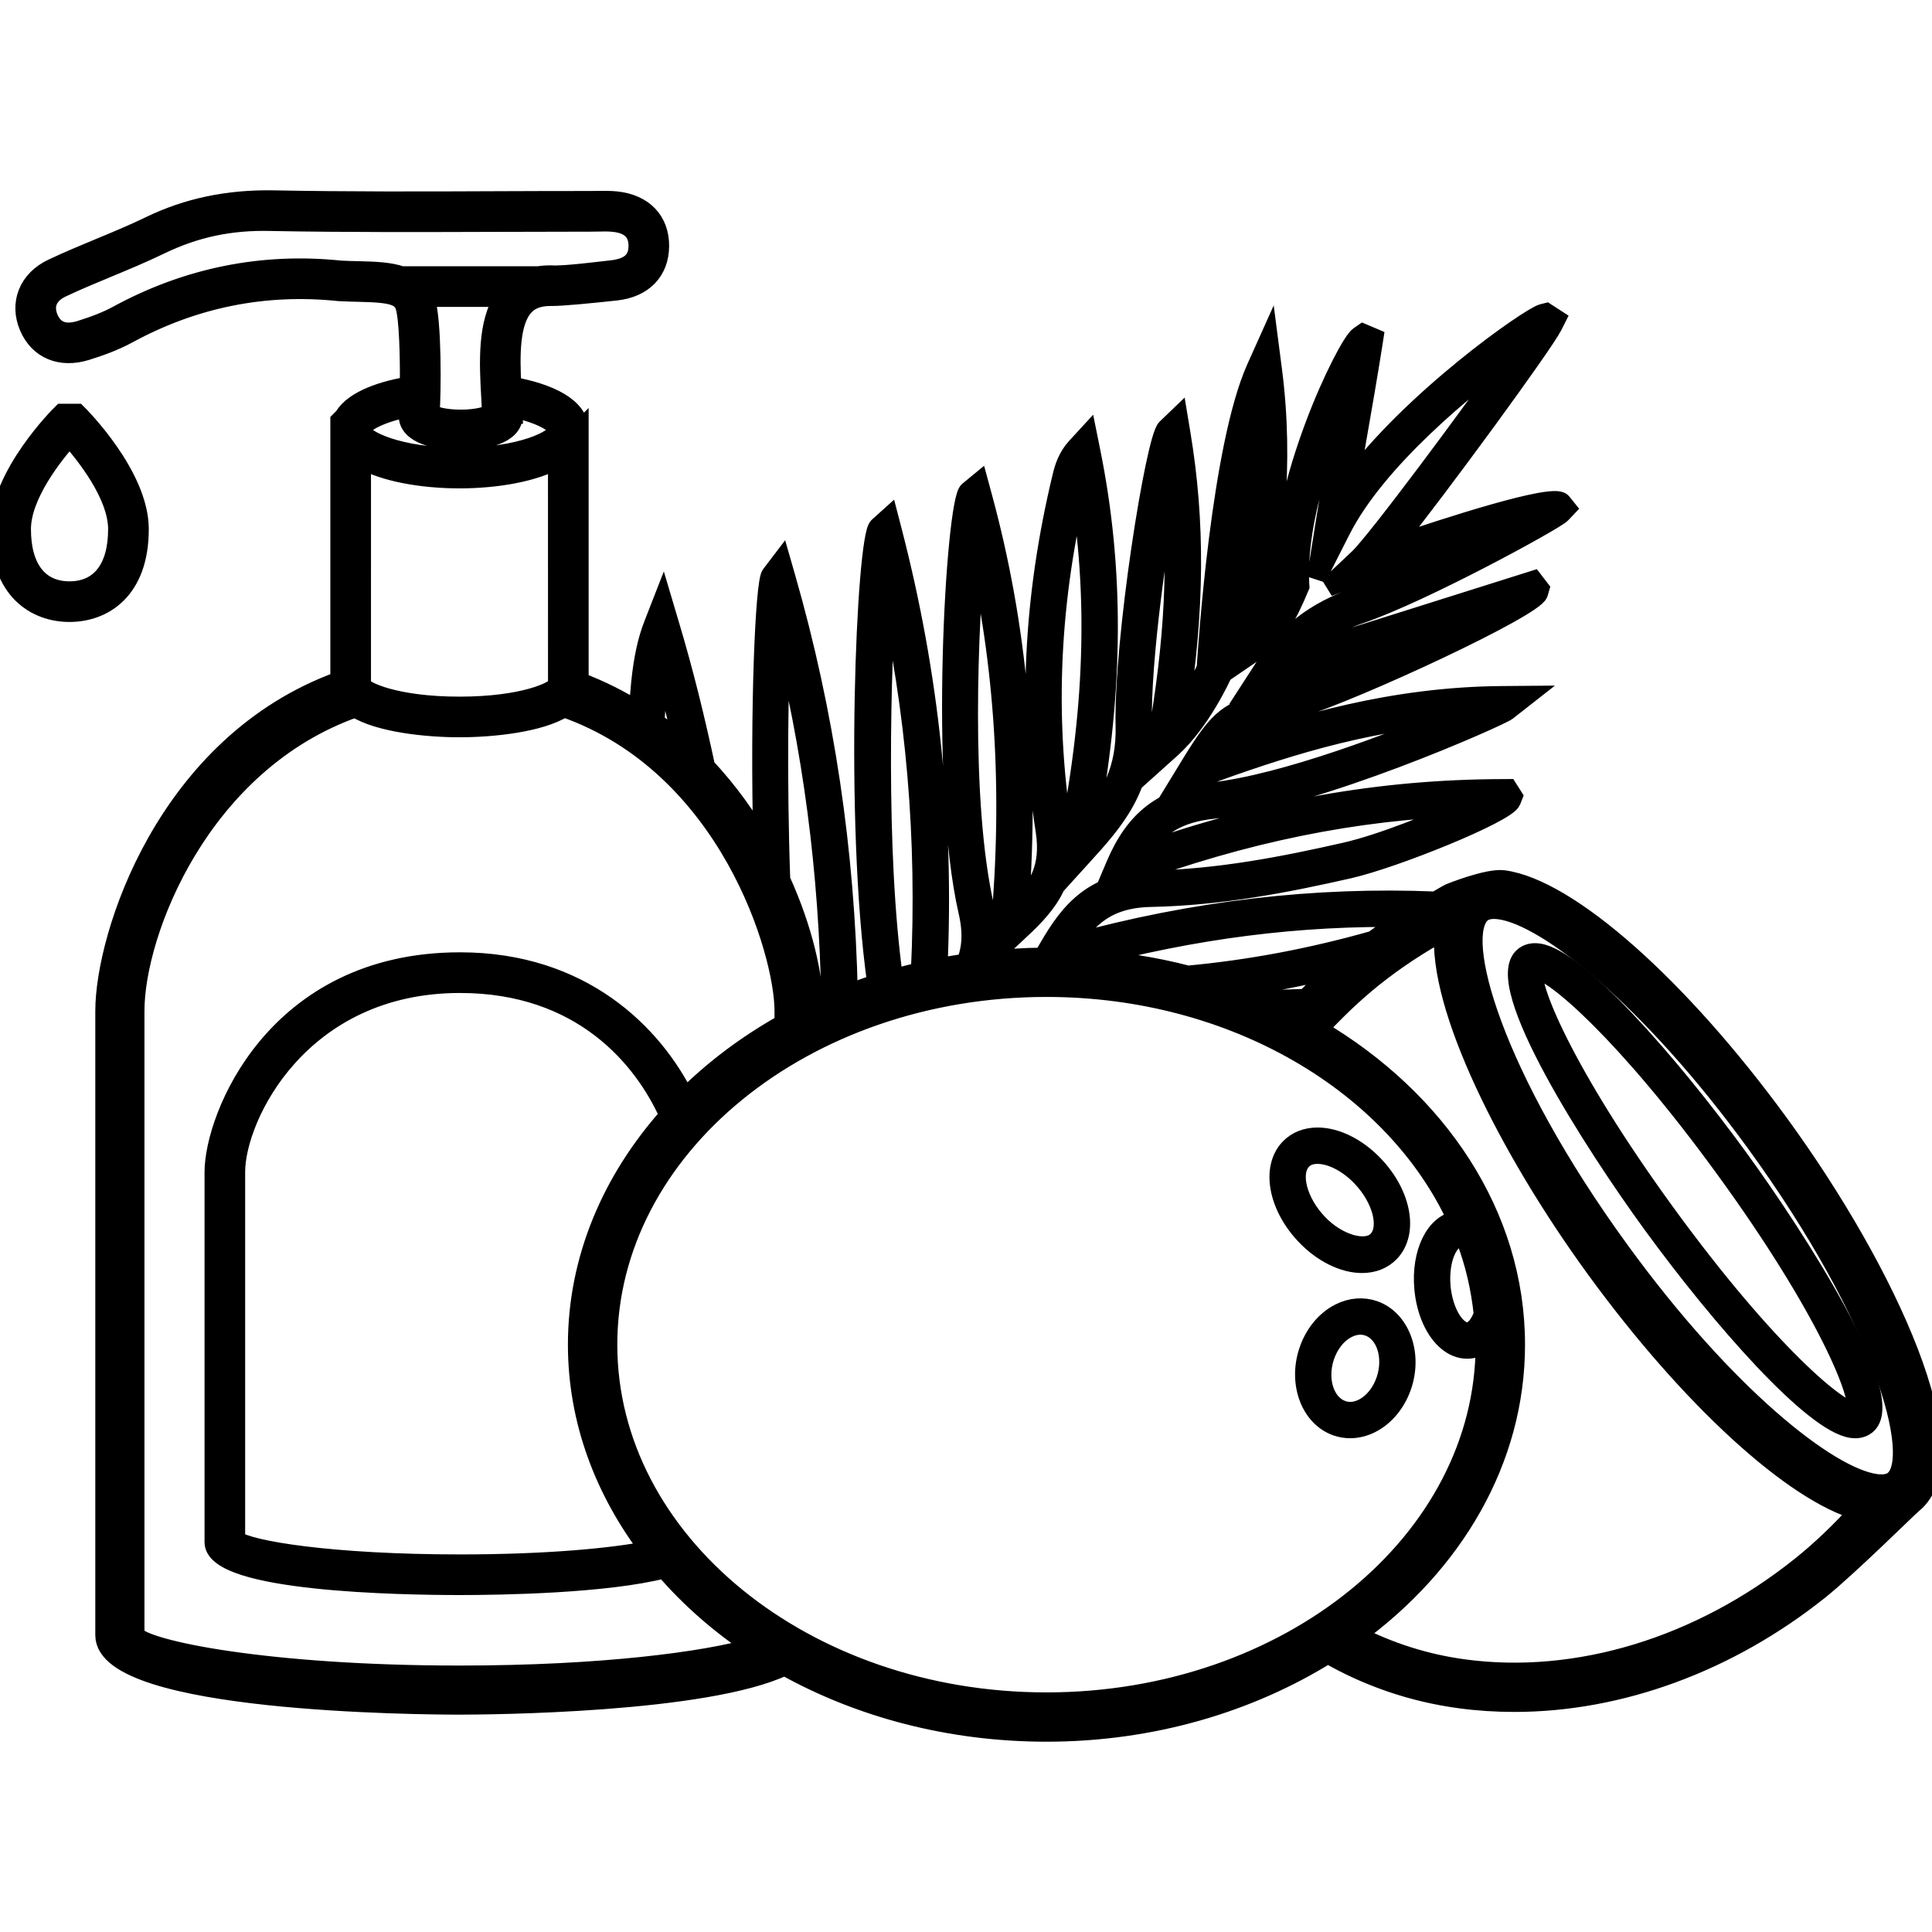
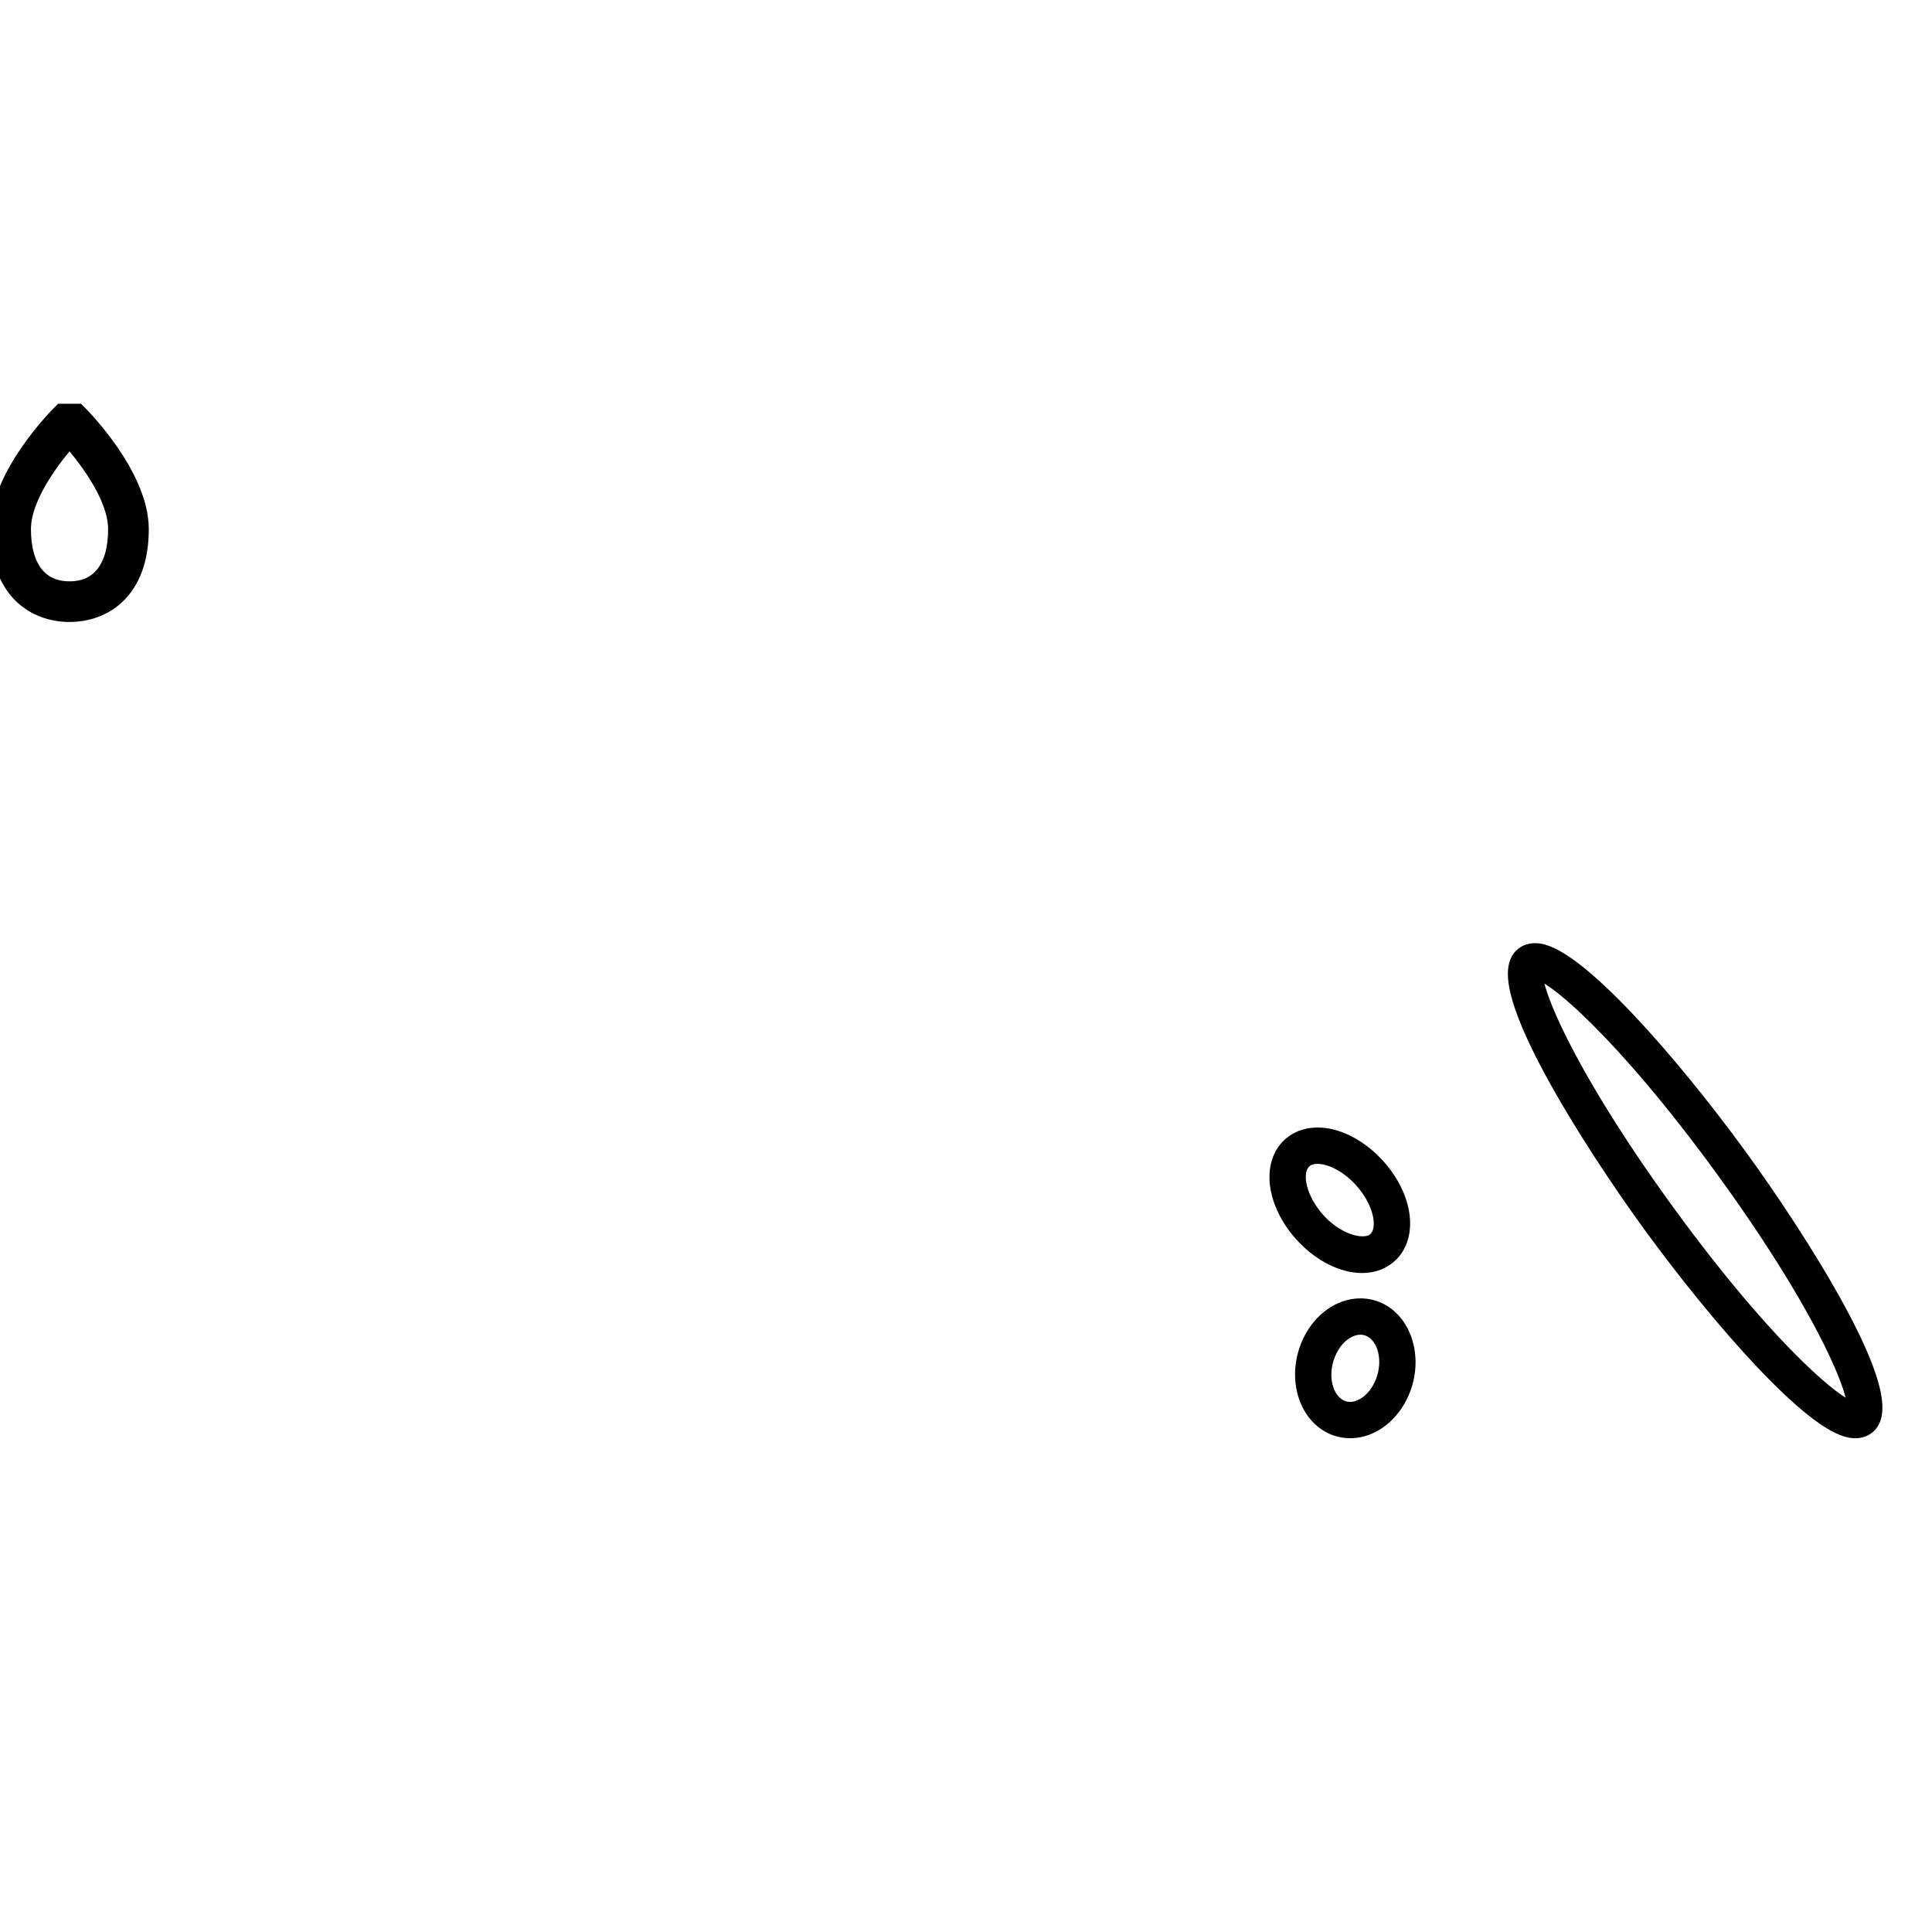
<svg xmlns="http://www.w3.org/2000/svg" fill="#000000" height="86px" width="86px" version="1.1" id="Layer_1" viewBox="0 0 257.019 257.019" xml:space="preserve" stroke="#000000" stroke-width="2.57">
  <g id="SVGRepo_bgCarrier" stroke-width="0" />
  <g id="SVGRepo_tracerCarrier" stroke-linecap="round" stroke-linejoin="round" />
  <g id="SVGRepo_iconCarrier">
    <g>
      <g>
        <g>
          <path d="M18.508,70.397c0-7.144-7.924-15.068-8.26-15.4H8.256C7.916,55.329,0,63.249,0,70.397c0,8.152,4.78,11.06,9.252,11.06 C13.724,81.453,18.508,78.549,18.508,70.397z M9.248,78.621c-4.08,0-6.416-2.996-6.416-8.224c0-4.612,4.396-10.056,6.416-12.316 c2.024,2.26,6.42,7.704,6.42,12.316C15.672,75.621,13.332,78.621,9.248,78.621z" />
-           <path d="M236.724,149.553c-13.32-18.28-28.068-31.344-36.692-32.5c-2.12-0.28-7.148,1.764-7.148,1.764 c-0.656,0.328-1.256,0.728-1.9,1.072c-16.044-0.66-32,1.184-48.528,5.708c2.2-3.456,4.796-6.108,10.636-6.228 c9.312-0.184,18.168-1.924,26.352-3.784c6.104-1.388,20.912-7.392,21.592-9.048l0.228-0.584l-0.652-1.028l-0.624,0.004 c-16.34,0.036-31.748,2.76-48.248,8.56c2.156-3.664,5.044-5.36,9.656-5.848c13.708-1.452,38.112-12.308,39.076-13.06l2.624-2.056 l-3.332,0.028c-14.492,0.12-26.964,3.808-37.676,7.596c2.28-3.38,3.436-3.728,8.048-5.124l2.248-0.688 c8.248-2.576,31.656-13.496,32.268-15.432l0.172-0.596l-0.844-1.096l-31.684,9.992c2.3-2.508,5.16-4.328,8.664-5.528 c8.412-2.892,25.848-12.424,26.728-13.344l0.688-0.724l-0.624-0.776c-1.08-1.296-15.472,3.384-22.628,5.828 c6.4-7.976,20.18-26.84,21.436-29.324l0.448-0.892l-1.304-0.844l-0.496,0.124c-1.664,0.428-17.452,11.424-25.772,22.844 c0.428-2.564,0.824-4.808,1.212-7.032c0.624-3.584,1.24-7.088,1.976-11.72l0.132-0.856l-1.424-0.604l-0.528,0.364 c-1.62,1.108-10.76,19.736-10.176,32.888c-0.94,2.216-1.792,3.992-3.248,5.584c1.996-9.764,3.532-21.208,1.892-33.904 l-0.516-3.984l-1.644,3.664c-4.688,10.452-6.456,37.076-6.632,39.952c-0.344,0.732-1.724,3.548-3.684,6.156 c2.18-13.944,2.256-25.636,0.284-37.448l-0.352-2.12l-1.552,1.492c-1.484,1.42-5.752,28.244-5.48,39.62 c0.132,5.716-1.92,9.324-4.784,12.784c3.292-17.96,3.348-33.736,0.196-49.328l-0.44-2.18l-1.508,1.64 c-1.124,1.228-1.58,2.664-1.848,3.78c-3.904,16.168-4.64,31.624-2.248,47.252c0.736,4.816-0.916,7.476-3.468,10.084 c1.428-19.424-0.192-37.364-4.936-54.736l-0.46-1.696l-1.356,1.116c-1.704,1.412-4.004,38.76-0.052,55.936 c0.676,2.94,0.44,5.08-0.308,6.876c-1.256,0.18-2.492,0.392-3.72,0.636c0.884-19.796-1.076-38.896-6.06-58.14l-0.468-1.804 l-1.388,1.248c-1.604,1.44-3.288,38.732-0.188,60.788c-1.3,0.42-2.572,0.876-3.828,1.364 c-0.408-19.072-3.108-37.352-8.284-55.384l-0.624-2.172l-1.368,1.796c-0.78,1.024-1.52,17.56-1.056,35.996 c-2.048-3.62-4.576-7.184-7.64-10.444c-1.348-6.32-2.892-12.62-4.772-18.9l-0.94-3.16l-1.2,3.072 c-0.84,2.148-1.36,4.536-1.692,7.748c-0.132,1.28-0.216,2.568-0.308,3.856c-2.432-1.548-5.072-2.88-7.924-3.948v-33.32 c-0.016,0.016-0.04,0.028-0.056,0.044c0.004-0.08,0.056-0.148,0.056-0.228c0-2.976-3.9-4.9-8.952-5.796 c-0.212-4.044-0.28-8.644,1.716-10.736c0.796-0.836,1.92-1.244,3.432-1.244c0.048,0,0.096,0,0.16,0 c1.572,0,5.06-0.352,8.584-0.728c3.596-0.396,5.752-2.62,5.768-5.964c0.016-3.356-2.124-5.592-5.724-5.984 c-0.848-0.084-1.708-0.072-2.572-0.064l-0.908,0.012c-4.088-0.008-8.244,0.016-12.364,0.028 c-9.812,0.044-19.96,0.076-29.936-0.116c-5.892-0.08-11.224,1.008-16.208,3.416c-2.208,1.072-4.472,2.012-6.74,2.952 c-2.12,0.88-4.24,1.76-6.312,2.744c-3.196,1.512-4.444,4.628-3.112,7.752c1.296,3.02,4.212,4.248,7.648,3.172 c1.568-0.492,3.608-1.188,5.528-2.236c8.764-4.764,18.172-6.66,28.064-5.632c0.908,0.052,1.784,0.076,2.616,0.092 c2.364,0.056,3.876,0.156,4.844,0.536c0.036,0.016,0.072,0.024,0.108,0.04c0.64,0.28,1.032,0.696,1.232,1.348 c0.496,1.596,0.624,6.772,0.58,10.572c-4.36,0.732-7.892,2.216-8.916,4.468c-0.008-0.04-0.028-0.08-0.036-0.124l-0.292,0.292 v34.584c-23.144,8.372-31.268,33.948-31.268,43.9v83.06c0,9.016,42.336,9.276,47.164,9.276c3.948,0,32.812-0.208,43.256-5.204 c9.952,5.556,21.94,8.804,34.832,8.804c14.048,0,26.984-3.904,37.424-10.404c5.276,3.032,11.2,5.112,17.604,5.968 c2.38,0.32,4.788,0.476,7.212,0.476c14.016,0,28.476-5.268,40.608-14.972c3.736-2.988,11.824-10.992,12.364-11.42 C262.264,193.801,251.156,169.365,236.724,149.553z M187.176,122.049c-1.556,0.96-3.024,2-4.476,3.056 c-8.328,2.356-16.532,3.892-24.692,4.64c-4.448-1.164-9.124-1.888-13.936-2.196C158.896,123.569,172.892,121.797,187.176,122.049 z M178.148,128.685c-1.544,1.336-3.024,2.716-4.428,4.152c-2.008,0.052-4.016,0.128-6.02,0.248 c-1.324-0.564-2.656-1.12-4.032-1.608C168.468,130.825,173.292,129.881,178.148,128.685z M129.856,72.009 c3.796,16.296,4.856,33.184,3.236,51.428l-0.2,2.884l2.16-2.008c3.616-3.356,7.36-6.828,6.248-14.08 c-2.344-15.324-1.62-30.488,2.208-46.356c2.64,15.388,2.112,31.116-1.62,49.184l-0.72,3.924l2.784-3.068 c4.22-4.636,8.204-9.016,8.008-17.352c-0.212-8.884,2.132-24.836,3.656-32.964c1.192,10.772,0.636,21.792-1.704,34.924 l-0.576,3.24l2.448-2.196c3.976-3.564,6.728-9.648,6.84-9.908l0.096-0.396c0.016-0.248,1.348-22.04,4.788-34.548 c0.76,11.728-1.072,22.284-3.048,31.248l-0.616,2.796l2.364-1.612c3.712-2.536,5.08-5.288,6.596-8.9l0.104-0.244l-0.016-0.26 c-0.472-8.632,3.48-19.364,6.404-25.752c-0.304,1.784-0.596,3.46-0.896,5.152c-0.644,3.7-1.304,7.476-2.128,12.636l-1.132,7.124 l3.264-6.432c4.748-9.348,16.752-19.168,23.236-23.828c-5.848,8.336-18.52,25.392-20.896,27.636l-4.016,3.788l5.184-1.904 c5.116-1.876,12.084-4.076,17.348-5.608c-5.784,3.104-13.904,7.2-19.044,8.964c-5.192,1.776-9.104,4.792-11.972,9.224 l-1.712,2.644l26.604-8.388c-6.76,3.336-15.612,7.352-21.44,9.172l-2.228,0.684c-6.148,1.86-7.088,2.352-11.088,8.884 l-1.692,2.768l3.048-1.108c10.264-3.74,21.316-7.408,34.352-8.352c-7.924,3.388-23.248,9.308-32.94,10.332 c-6.328,0.672-10.132,3.568-12.728,9.688l-1.024,2.412l2.456-0.908c15.724-5.792,30.34-8.78,45.62-9.296 c-4.384,2.032-11.648,4.984-16.536,6.092c-8.068,1.832-16.784,3.552-25.9,3.732c-8.424,0.168-11.392,5.28-14.008,9.788 l-0.268,0.464c-2.636,0.016-5.22,0.204-7.772,0.48c0.564-1.912,0.668-4.188,0.008-7.056 C127.728,106.573,128.844,82.665,129.856,72.009z M118,77.389c3.868,17.136,5.304,34.232,4.46,51.896 c-1.22,0.28-2.42,0.592-3.608,0.932C116.488,113.237,117.212,88.685,118,77.389z M103.932,83.253 c4.18,16.244,6.304,32.752,6.608,49.908c-0.768,0.328-1.52,0.676-2.268,1.032c-0.06-4.4-1.468-10.64-4.428-17.136 C103.356,103.381,103.596,90.333,103.932,83.253z M87.512,91.033c0.132-1.288,0.292-2.428,0.496-3.464 c1.084,3.852,2.016,7.712,2.888,11.58c-1.2-1.076-2.452-2.116-3.792-3.08C87.228,94.389,87.336,92.701,87.512,91.033z M74.188,91.129c-0.264,0.808-4.544,2.832-13.06,2.832c-8.52,0-12.796-2.02-13.06-2.792V61.045c3.024,1.74,8.052,2.64,13.06,2.64 c5.004,0,10.032-0.9,13.056-2.64L74.188,91.129z M53.416,36.705c-1.604-0.56-3.584-0.62-5.636-0.672 c-0.804-0.016-1.648-0.036-2.456-0.08c-10.392-1.084-20.356,0.92-29.644,5.964c-1.328,0.728-2.88,1.352-5.02,2.024 c-2.064,0.624-3.472,0.104-4.192-1.584c-0.74-1.72-0.108-3.204,1.716-4.072c2.032-0.96,4.112-1.824,6.192-2.688 c2.312-0.96,4.628-1.924,6.884-3.016c4.632-2.248,9.348-3.296,14.916-3.136c10.008,0.188,20.172,0.144,30.004,0.116 c4.112-0.016,8.112-0.016,12.352-0.028l0.956-0.012c0.744-0.02,1.48-0.036,2.216,0.048c2.124,0.232,3.2,1.288,3.192,3.148 c-0.008,1.892-1.068,2.924-3.552,3.196c-1.764,0.192-6.32,0.788-8.028,0.676c-0.6-0.008-1.164,0.032-1.696,0.116H53.416z M65.3,52.773c0.048,0.784,0.088,1.544,0.116,2.248c-0.444,0.272-1.816,0.76-4.124,0.76c-2.26,0-3.624-0.468-4.096-0.748 c0.208-2.712,0.296-12.248-0.588-15.084c-0.048-0.152-0.124-0.264-0.18-0.408h10.688C64.776,42.877,65.048,48.313,65.3,52.773z M65.448,55.293l-0.028,0.032c0-0.036,0.004-0.068,0.008-0.092L65.448,55.293z M54.412,54.177 c-0.024,0.496-0.052,0.896-0.084,1.148c0,2.428,3.752,3.292,6.964,3.292c3.212,0,6.964-0.864,6.964-3.292l-0.164-0.2l0.164-0.004 c-0.008-0.272-0.028-0.588-0.044-0.876c3.792,0.796,5.968,2.104,5.968,2.952c0,1.284-4.956,3.648-13.056,3.648 c-8.1,0-13.06-2.364-13.06-3.648C48.068,56.325,50.388,54.965,54.412,54.177z M61.128,222.857 c-25.488,0-41.76-3.324-43.196-5.308v-83.06c0-10.472,8.684-33.048,29.332-40.336c3.224,2.016,9.6,2.644,13.864,2.644 c4.28,0,10.692-0.632,13.904-2.668c21.892,7.676,29.288,32.428,29.288,40.36v1.692c-4.952,2.772-9.396,6.112-13.196,9.912 c-4.268-8.576-13.728-18.12-29.932-18.12c-24.644,0-32.696,20.776-32.696,27.936v49.256c0,5.328,25.028,5.744,32.696,5.744 c5.42,0,19.436-0.224,27.212-2.228c3.384,3.928,7.4,7.452,11.952,10.46C93.876,221.021,80.068,222.857,61.128,222.857z M89.024,148.409c-7.624,8.548-12.188,19.068-12.188,30.476c0,10.06,3.56,19.428,9.616,27.372 c-4.932,0.972-13.584,1.816-25.264,1.816c-17.148,0-28.132-1.82-29.86-3.2v-48.96c0-7.388,8.588-25.1,29.86-25.1 C77.352,130.809,85.596,140.701,89.024,148.409z M139.212,226.429c-32.192,0-58.376-21.328-58.376-47.544 s26.188-47.544,58.38-47.544c25.048,0,46.4,12.94,54.668,31.02c-2.928,0.352-4.88,4.308-4.448,9.064 c0.276,3.012,1.448,5.64,3.132,7.028c0.808,0.672,1.708,1.016,2.608,1.016c0.12,0,0.24-0.004,0.356-0.016 c0.752-0.076,1.436-0.392,2.04-0.896c0,0.112,0.02,0.216,0.02,0.328C197.592,205.101,171.404,226.429,139.212,226.429z M194.172,164.605c0.044-0.004,0.084-0.008,0.124-0.008c0.22,0,0.444,0.072,0.672,0.184c1.232,3.22,2.012,6.592,2.372,10.06 c-0.476,1.384-1.236,2.272-2.032,2.352c-0.412,0.048-0.848-0.12-1.296-0.488c-1.188-0.984-2.096-3.136-2.316-5.488 C191.356,167.501,192.732,164.749,194.172,164.605z M239.56,208.373c-13.384,10.704-29.728,15.684-44.788,13.656 c-5.18-0.692-10.004-2.268-14.392-4.52c12.972-9.452,21.212-23.24,21.212-38.624c0-17.292-10.392-32.588-26.252-41.94 c2.264-2.436,4.668-4.784,7.352-6.928c2.884-2.304,6.048-4.388,9.412-6.244c-0.932,10.024,8.552,29.048,20.22,45.064 c12.496,17.144,26.24,29.696,35.016,32.148C244.864,203.697,242.276,206.209,239.56,208.373z M251.924,196.957 c-0.524,0.416-1.332,0.556-2.376,0.416c-6.324-0.848-20.032-11.732-33.992-30.896c-17.052-23.404-22.232-42.008-18.432-45.04 c0.392-0.312,0.936-0.472,1.628-0.472c0.236,0,0.484,0.02,0.752,0.056c6.324,0.848,20.028,11.736,33.988,30.892 C250.544,175.317,255.72,193.921,251.924,196.957z" />
          <path d="M204.656,126.789c-0.968-0.132-1.564,0.176-1.912,0.456c-4.424,3.54,9.248,24.852,17.096,35.624 c9.184,12.592,21.392,26.46,26.528,27.152c0.152,0.02,0.292,0.032,0.428,0.032c0.708,0,1.188-0.252,1.48-0.488 c4.424-3.544-9.252-24.852-17.1-35.624C221.996,141.349,209.78,127.477,204.656,126.789z M246.864,187.781 c-1.792,0.532-11.708-7.752-25.184-26.248c-13.76-18.884-18.64-31.036-17.548-32.5c0.06-0.02,0.124-0.032,0.204-0.032 c2.22,0,11.92,8.316,25.004,26.272C243.036,174.061,247.932,186.189,246.864,187.781z" />
          <path d="M181.192,168.069c1.504,0,2.788-0.512,3.716-1.484c2.504-2.62,1.564-7.708-2.14-11.58 c-2.224-2.332-5.02-3.724-7.484-3.724c-0.004,0-0.004,0-0.004,0c-1.504,0-2.788,0.512-3.716,1.48 c-2.5,2.616-1.564,7.708,2.14,11.584C175.928,166.677,178.724,168.069,181.192,168.069z M173.204,154.329 c0.492-0.52,1.192-0.78,2.076-0.78c1.832,0.004,4.072,1.16,5.848,3.024c2.768,2.896,3.748,6.76,2.14,8.448 c-1.512,1.584-5.288,0.52-7.92-2.24C172.572,159.885,171.592,156.013,173.204,154.329z" />
          <path d="M186.56,184.197c1.356-4.24-0.328-8.668-3.756-9.88c-1.44-0.508-3.06-0.388-4.54,0.352 c-1.932,0.96-3.472,2.852-4.22,5.188c-1.364,4.24,0.32,8.668,3.752,9.88c0.584,0.208,1.2,0.308,1.816,0.308 c0.916,0,1.84-0.224,2.716-0.656C184.264,188.429,185.808,186.533,186.56,184.197z M181.316,187.357 c-0.648,0.324-1.656,0.64-2.772,0.24c-2.276-0.804-3.332-3.964-2.344-7.044c0.568-1.756,1.684-3.164,3.076-3.852 c0.652-0.328,1.66-0.636,2.776-0.244c2.284,0.808,3.336,3.968,2.348,7.044C183.832,185.257,182.708,186.665,181.316,187.357z" />
        </g>
      </g>
    </g>
  </g>
</svg>